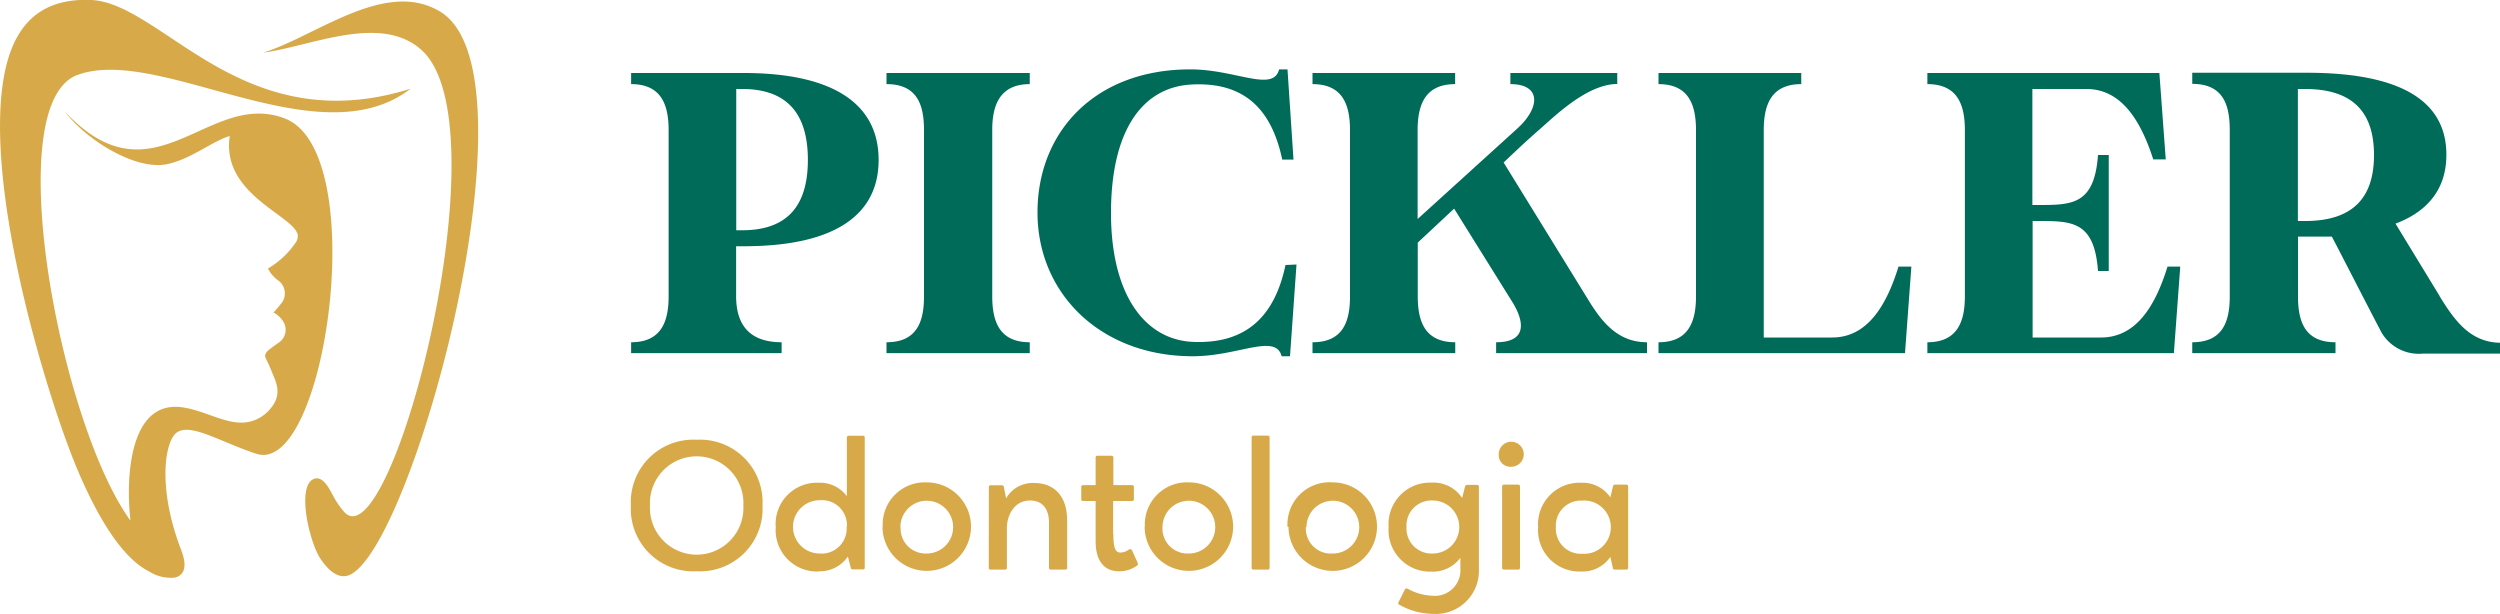
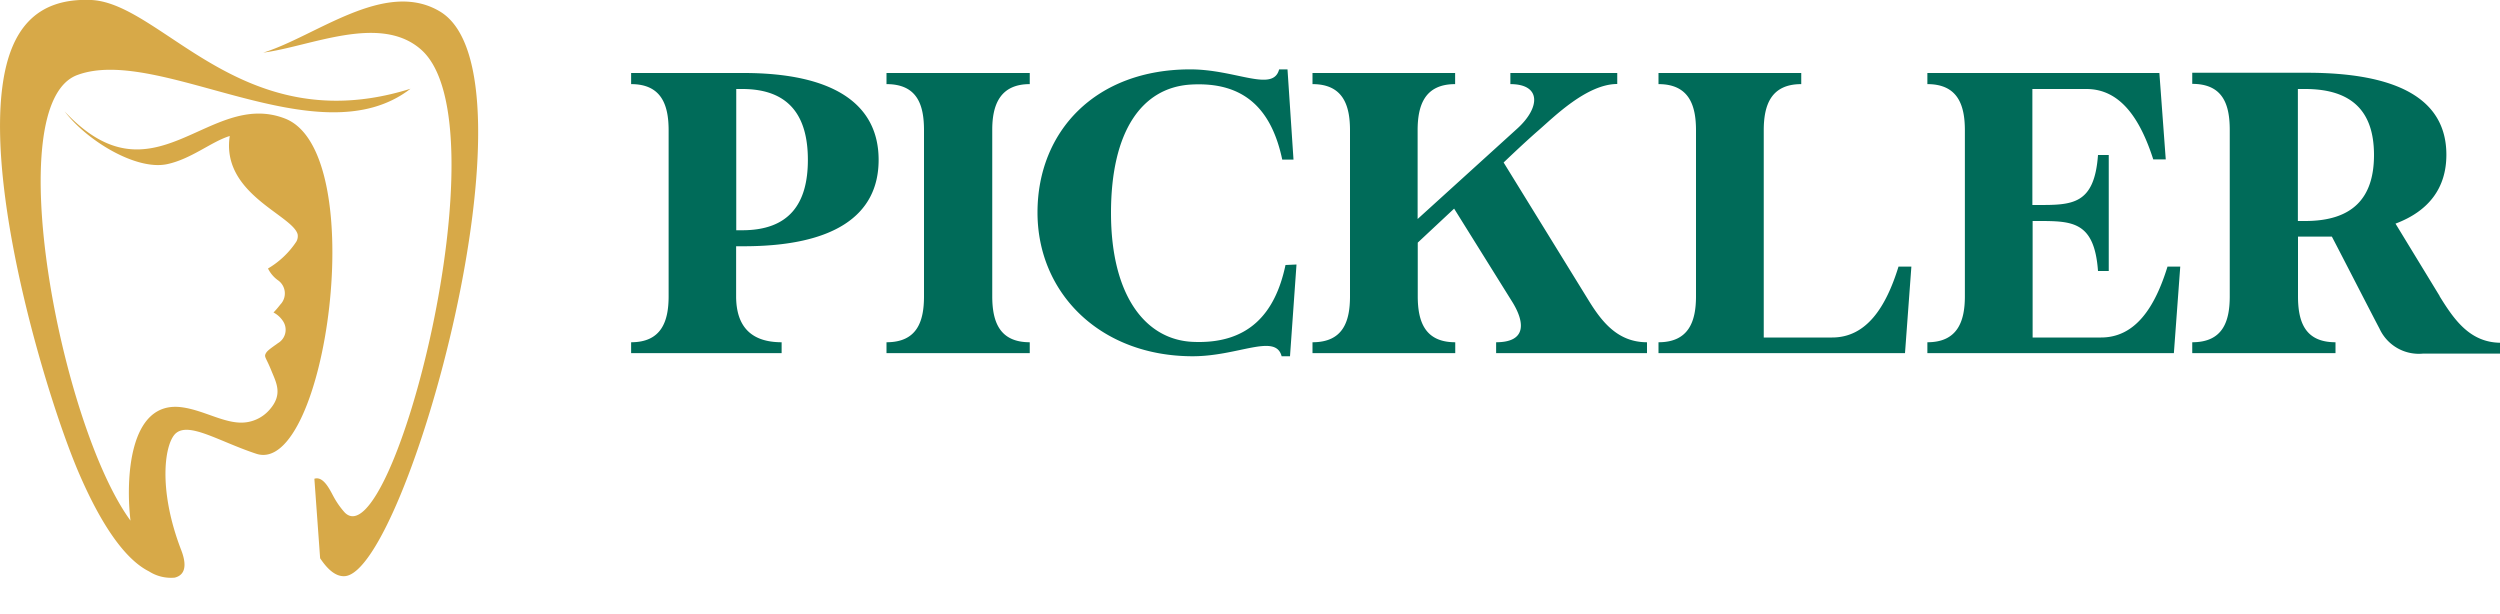
<svg xmlns="http://www.w3.org/2000/svg" viewBox="0 0 200 49.09">
  <defs>
    <style>.cls-1{fill:#006b59;}.cls-2,.cls-3{fill:#d7a948;}.cls-3{fill-rule:evenodd;}</style>
  </defs>
  <title>Ativo 1</title>
  <g id="Camada_2" data-name="Camada 2">
    <g id="Camada_1-2" data-name="Camada 1">
      <path class="cls-1" d="M184.41,17.68h-.58V7.12h.58c3.78,0,5.51,1.82,5.51,5.28s-1.73,5.28-5.51,5.28m10.76,6-3.53-5.79c2.66-1,4.07-2.85,4.07-5.51,0-4.51-4-6.56-11.17-6.56h-9.16v.89c2.47,0,3,1.67,3,3.69V23.7c0,2-.54,3.68-3,3.68v.87h11.46v-.87c-2.46,0-3-1.66-3-3.68V18.93h.71c.7,0,1.37,0,2,0,.87,1.66,3.2,6.21,3.81,7.36a3.46,3.46,0,0,0,3.46,2H200v-.87C197.57,27.38,196.32,25.56,195.17,23.7ZM173.4,21.33c-1,3.24-2.56,5.67-5.32,5.67h-5.47V17.68H163c2.76,0,4.55,0,4.84,4h.86V12.4h-.86c-.29,4-2.08,4-4.84,4h-.41V7.12h4.32c2.75,0,4.32,2.43,5.35,5.63h1l-.51-6.91H154.19v.89c2.43,0,3,1.67,3,3.69V23.7c0,2-.58,3.68-3,3.68v.87h19.72l.51-6.92Zm-21.52,0c-1,3.24-2.56,5.67-5.31,5.67H141.1V10.42c0-2,.57-3.69,3-3.69V5.84H132.68v.89c2.43,0,3,1.67,3,3.69V23.7c0,2-.57,3.68-3,3.68v.87H152.4l.51-6.92ZM127.07,24l-6.78-11s1.6-1.54,2.81-2.59,3.85-3.69,6.28-3.69V5.84h-8.55v.89c2.47,0,2.4,1.86.58,3.53l-8,7.26v-7.1c0-2,.57-3.69,3-3.69V5.84H105v.89c2.43,0,3,1.67,3,3.69V23.7c0,2-.54,3.68-3,3.68v.87h11.42v-.87c-2.43,0-3-1.66-3-3.68V19.41l2.91-2.72L121,24.18c1,1.63,1.12,3.2-1.31,3.2v.87h12.07v-.87C129.44,27.38,128.16,25.78,127.07,24ZM102.84,21.2c-.83,3.94-3,6.34-7.4,6.15-3.81-.16-6.56-3.71-6.56-10.31s2.5-10,6.31-10.27c4.45-.29,6.56,2.08,7.39,6h.9L103,5.55h-.67c-.48,1.86-3.46,0-7.11,0C87.63,5.55,83,10.51,83,17s5.06,11.5,12.42,11.5c3.65,0,6.63-1.86,7.11,0h.67l.52-7.34ZM82.38,6.73V5.84H70.92v.89c2.47,0,3,1.67,3,3.69V23.7c0,2-.54,3.68-3,3.68v.87H82.38v-.87c-2.43,0-3-1.66-3-3.68V10.42C79.37,8.4,80,6.73,82.38,6.73Zm-23,.39c3.77,0,5.25,2.18,5.25,5.67s-1.48,5.63-5.25,5.63h-.48V7.12Zm.12,12.58c7.17,0,10.79-2.43,10.79-6.91S66.66,5.84,59.49,5.84h-9v.89c2.43,0,3,1.67,3,3.69V23.7c0,2-.57,3.68-3,3.68v.87H62.53v-.87c-2.43,0-3.64-1.25-3.64-3.68v-4Z" />
-       <path class="cls-2" d="M124.47,42.17a2,2,0,0,1,2.12-2.12,2.13,2.13,0,1,1,0,4.25,2,2,0,0,1-2.12-2.13m4.36-2.38a2.7,2.7,0,0,0-2.35-1.17,3.32,3.32,0,0,0-3.43,3.55,3.31,3.31,0,0,0,3.43,3.55,2.7,2.7,0,0,0,2.35-1.17l.2.89c0,.07.07.13.16.13h.92a.14.14,0,0,0,.14-.15v-6.5a.14.14,0,0,0-.13-.15h-.92c-.09,0-.13.06-.16.13Zm-8.93-3.45a.93.93,0,0,0,1,1,1,1,0,1,0-1-1Zm1.7,2.58a.14.14,0,0,0-.14-.15h-1.14a.14.14,0,0,0-.15.15v6.5a.14.14,0,0,0,.13.15h1.16a.14.14,0,0,0,.14-.15Zm-9.08,3.25a2,2,0,0,1,2.1-2.13,2.12,2.12,0,1,1,0,4.24A2,2,0,0,1,112.52,42.17Zm2-3.56a3.32,3.32,0,0,0-3.43,3.56,3.32,3.32,0,0,0,3.43,3.56,2.73,2.73,0,0,0,2.31-1.11v.85a2.05,2.05,0,0,1-2.25,2.19,4.45,4.45,0,0,1-2-.58.1.1,0,0,0-.07,0,.15.15,0,0,0-.12.08l-.5,1a.14.14,0,0,0,.06.22,5.58,5.58,0,0,0,2.72.73,3.45,3.45,0,0,0,3.64-3.61l0-6.56a.14.14,0,0,0-.15-.15h-.79a.18.18,0,0,0-.17.15l-.23.9A2.75,2.75,0,0,0,114.52,38.61Zm-10,3.54a2.11,2.11,0,1,1,2.1,2.13A2,2,0,0,1,104.47,42.15Zm-1.44,0a3.54,3.54,0,1,0,3.54-3.56A3.37,3.37,0,0,0,103,42.15ZM101.57,35a.14.14,0,0,0-.15-.15h-1.15a.13.13,0,0,0-.14.15V45.42a.14.14,0,0,0,.14.15h1.15a.14.14,0,0,0,.15-.15ZM93,42.15a2.11,2.11,0,1,1,2.1,2.13A2,2,0,0,1,93,42.15Zm-1.43,0a3.54,3.54,0,1,0,3.53-3.56A3.37,3.37,0,0,0,91.59,42.15Zm-2.52.57V40.08h1.51a.13.13,0,0,0,.15-.14v-1a.14.14,0,0,0-.15-.13H89.07v-2.2a.14.14,0,0,0-.14-.15H87.79a.14.14,0,0,0-.14.15v2.2h-1a.14.14,0,0,0-.15.13v1a.13.13,0,0,0,.15.14h1v3.23c0,1.52.66,2.39,1.86,2.39A2.36,2.36,0,0,0,91,45.22.18.18,0,0,0,91,45l-.45-1a.16.16,0,0,0-.12-.06.11.11,0,0,0-.09,0,1.15,1.15,0,0,1-.62.26C89.25,44.25,89.07,43.9,89.07,42.72Zm-9.95,2.7a.14.14,0,0,0,.15.15h1.15a.14.14,0,0,0,.15-.15V42.27c0-1.09.62-2.23,1.85-2.23.9,0,1.52.55,1.52,1.8v3.58a.14.14,0,0,0,.15.15h1.15a.14.14,0,0,0,.15-.15V41.64c0-2-1.07-3-2.64-3a2.44,2.44,0,0,0-2.24,1.23l-.18-.9c0-.09-.07-.15-.16-.15h-.89a.14.14,0,0,0-.15.15Zm-7.07-3.27a2.11,2.11,0,1,1,2.1,2.13A2,2,0,0,1,72.05,42.15Zm-1.43,0a3.54,3.54,0,1,0,3.53-3.56A3.37,3.37,0,0,0,70.62,42.15Zm-2.87,0a2,2,0,0,1-2.16,2.13,2.13,2.13,0,0,1,0-4.26A2,2,0,0,1,67.75,42.17Zm-2.26,3.55a2.7,2.7,0,0,0,2.36-1.18l.23.9a.15.15,0,0,0,.16.13h.81a.13.13,0,0,0,.15-.15V35a.13.13,0,0,0-.15-.14H67.9a.14.14,0,0,0-.15.14V39.7a2.66,2.66,0,0,0-2.26-1.08,3.3,3.3,0,0,0-3.43,3.55A3.31,3.31,0,0,0,65.49,45.72ZM52,40.44a3.74,3.74,0,1,1,7.47,0,3.74,3.74,0,1,1-7.47,0Zm-1.53,0a5,5,0,0,0,5.27,5.26A5,5,0,0,0,61,40.44a5,5,0,0,0-5.25-5.26A5,5,0,0,0,50.47,40.44Z" />
-       <path class="cls-3" d="M5.17,8.91c1.81,2.38,5.76,4.75,8.21,4.22,1.94-.42,3.53-1.8,5-2.25a.11.11,0,0,0,0,0c-.7,4.62,5,6.31,5.43,7.86a.87.87,0,0,1-.11.6,6.93,6.93,0,0,1-2.26,2.14,2.54,2.54,0,0,0,.81.95,1.28,1.28,0,0,1,.17,1.94,7.25,7.25,0,0,1-.54.63,2,2,0,0,1,.76.69,1.24,1.24,0,0,1-.4,1.76c-.63.45-.89.62-1,.87s.06.32.46,1.31.95,1.91-.13,3.14a3,3,0,0,1-1.78,1c-1.6.27-3.32-.91-5.18-1.18-4.39-.65-4.54,6-4.17,9.06C4.87,34.05-.11,8.31,6.19,6c6.55-2.43,19.3,6.78,26.65,1.1C24,9.87,18.21,6.05,13.63,3,11.29,1.45,9.26.1,7.32,0,2.76-.2.82,2.53.22,6.72c-1.34,9.29,3.83,26,6.19,31.35,1.65,3.78,3.53,6.65,5.51,7.64a3.25,3.25,0,0,0,2.06.5c1.08-.27.81-1.43.53-2.17-1.94-5-1.32-8.73-.39-9.42,1.1-.83,3.47.72,6.38,1.68,5.56,1.84,9.24-24.15,2.29-26.82C16.65,7.11,12.3,16.55,5.17,8.91M25.61,44.66c.43.64,1.13,1.51,2,1.43,4.94-.47,16-40.2,7.57-45.18-4.39-2.61-9.91,2-14.12,3.3,3.77-.49,9.36-3.15,12.64-.23,6.75,6-2.36,41-6.14,37a6.62,6.62,0,0,1-.83-1.17c-.29-.51-.82-1.76-1.58-1.51C23.71,38.77,24.69,43.2,25.61,44.66Z" />
+       <path class="cls-3" d="M5.17,8.91c1.81,2.38,5.76,4.75,8.21,4.22,1.94-.42,3.53-1.8,5-2.25a.11.11,0,0,0,0,0c-.7,4.62,5,6.31,5.43,7.86a.87.87,0,0,1-.11.6,6.93,6.93,0,0,1-2.26,2.14,2.54,2.54,0,0,0,.81.95,1.28,1.28,0,0,1,.17,1.94,7.25,7.25,0,0,1-.54.63,2,2,0,0,1,.76.69,1.24,1.24,0,0,1-.4,1.76c-.63.45-.89.62-1,.87s.06.32.46,1.31.95,1.91-.13,3.14a3,3,0,0,1-1.78,1c-1.6.27-3.32-.91-5.18-1.18-4.39-.65-4.54,6-4.17,9.06C4.87,34.05-.11,8.31,6.19,6c6.55-2.43,19.3,6.78,26.65,1.1C24,9.87,18.21,6.05,13.63,3,11.29,1.45,9.26.1,7.32,0,2.76-.2.82,2.53.22,6.72c-1.34,9.29,3.83,26,6.19,31.35,1.65,3.78,3.53,6.65,5.51,7.64a3.25,3.25,0,0,0,2.06.5c1.08-.27.81-1.43.53-2.17-1.94-5-1.32-8.73-.39-9.42,1.1-.83,3.47.72,6.38,1.68,5.56,1.84,9.24-24.15,2.29-26.82C16.65,7.11,12.3,16.55,5.17,8.91M25.61,44.66c.43.64,1.13,1.51,2,1.43,4.94-.47,16-40.2,7.57-45.18-4.39-2.61-9.91,2-14.12,3.3,3.77-.49,9.36-3.15,12.64-.23,6.75,6-2.36,41-6.14,37a6.62,6.62,0,0,1-.83-1.17c-.29-.51-.82-1.76-1.58-1.51Z" />
    </g>
  </g>
</svg>